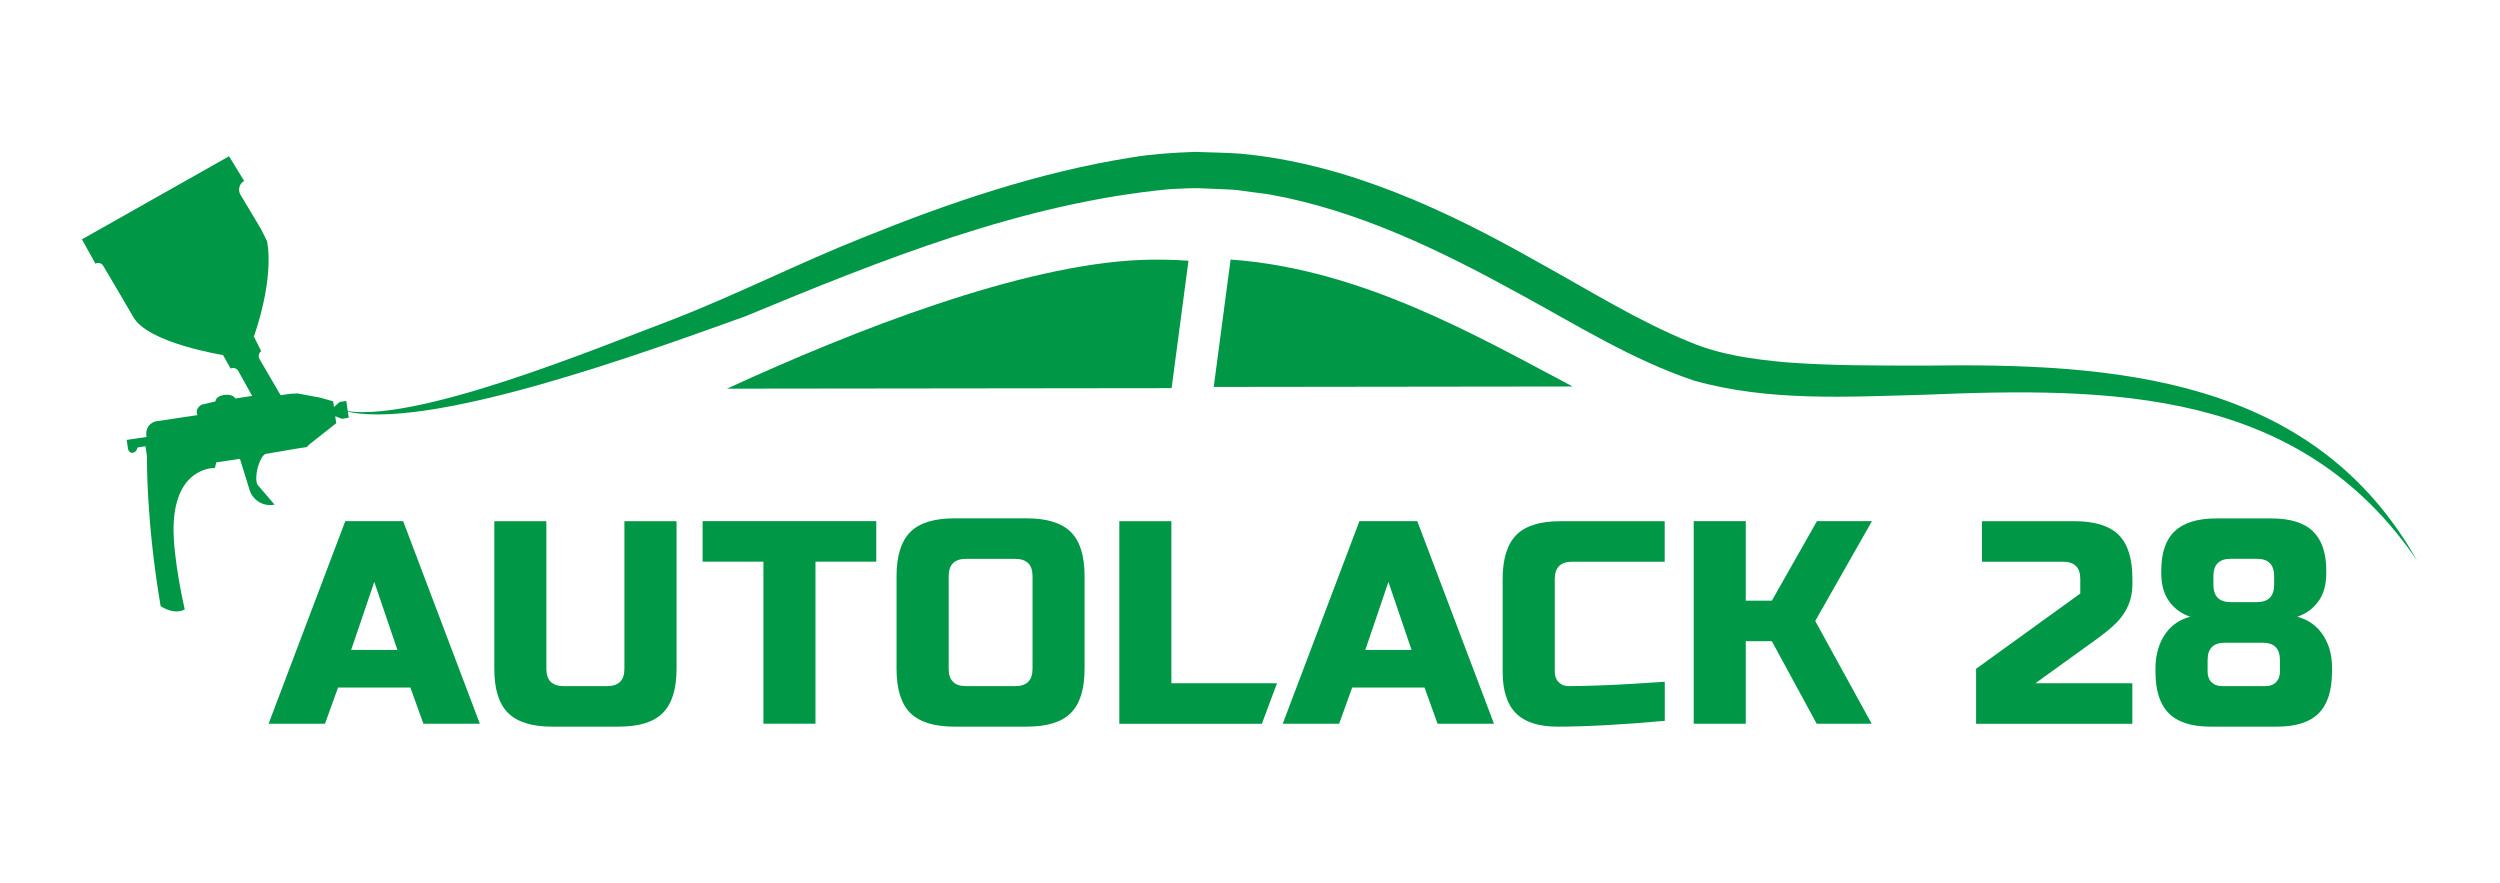
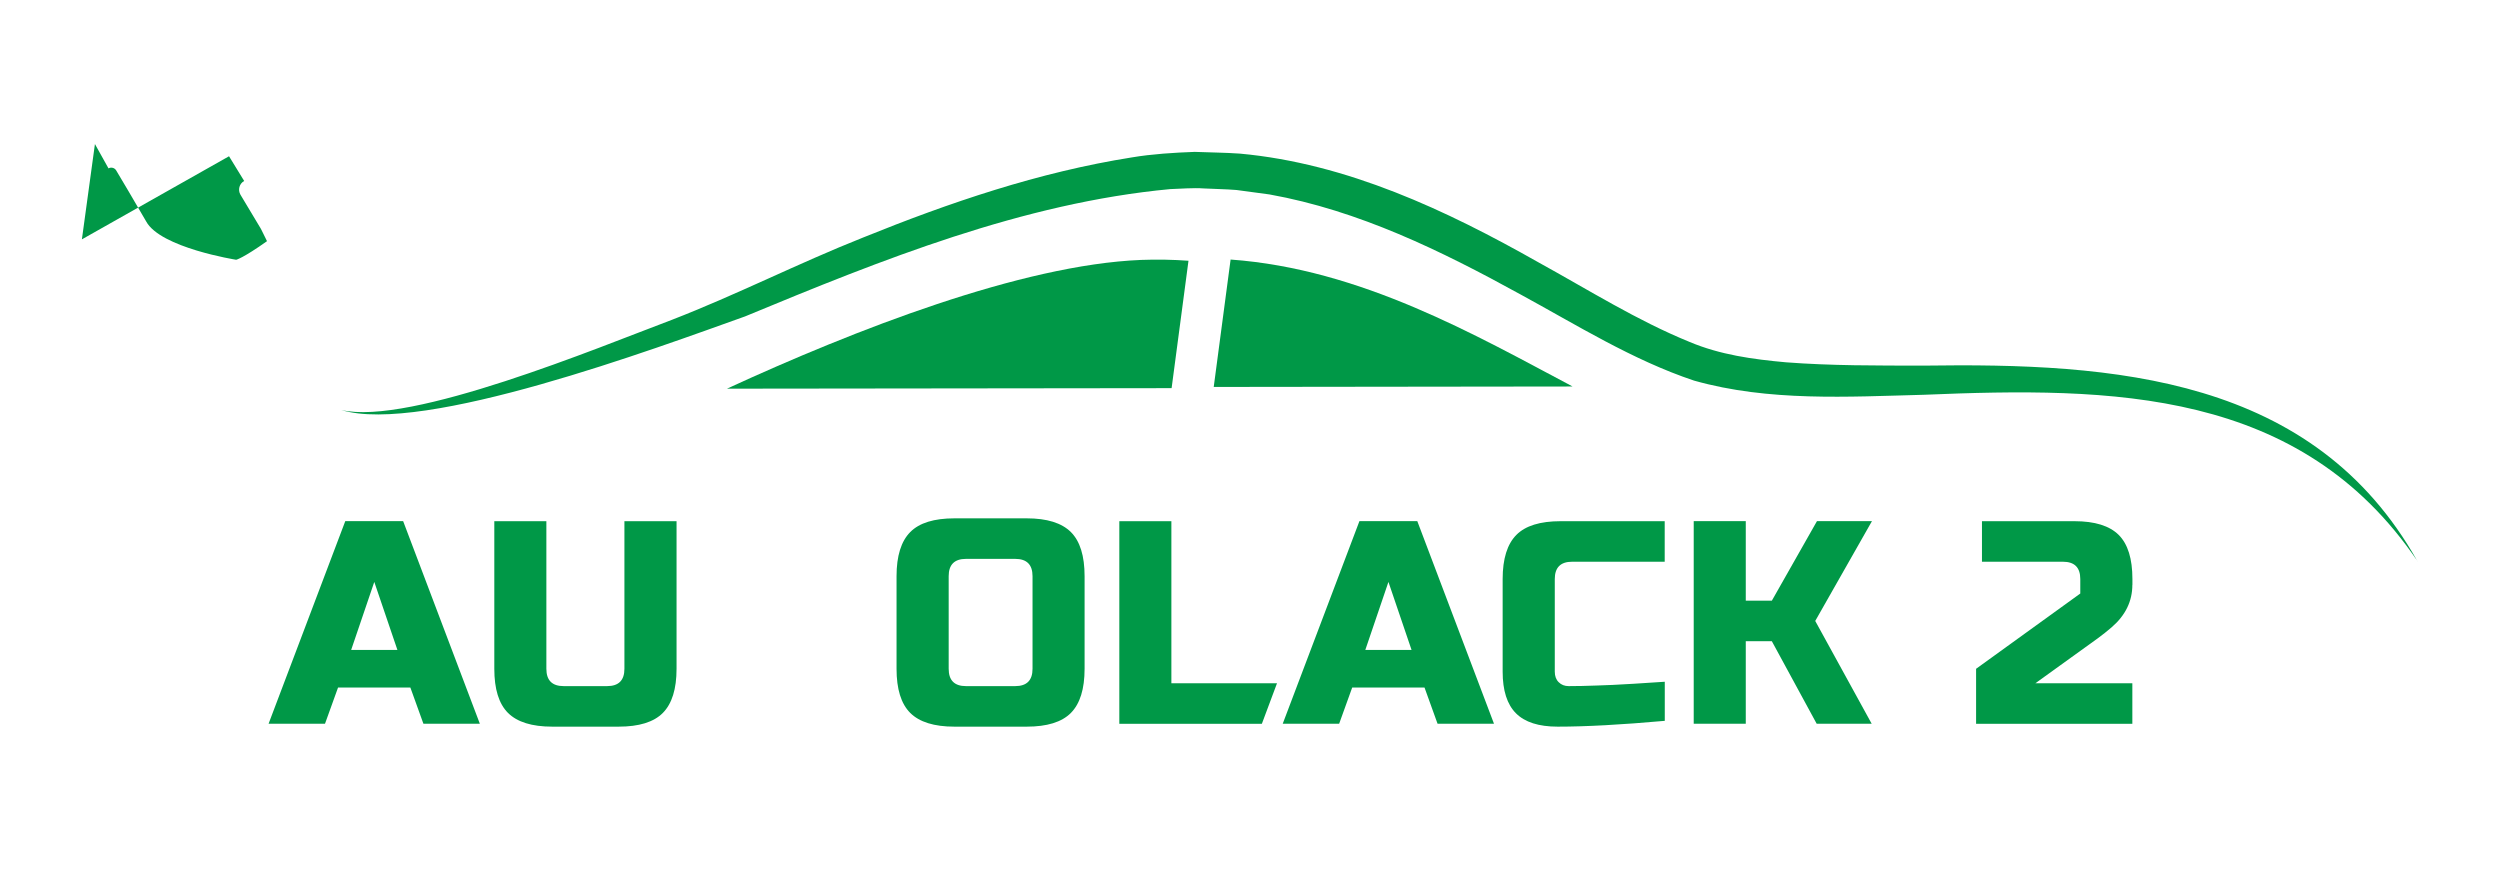
<svg xmlns="http://www.w3.org/2000/svg" id="Ebene_3" viewBox="0 0 331.83 117.19">
  <defs>
    <style>.cls-1{fill:#009847;}</style>
  </defs>
-   <path class="cls-1" d="m10.87,31.77l19.53-11.03,2.01,3.28h0c-.65.36-.87,1.19-.49,1.83l2.72,4.54.8,1.62s1.11,4.3-1.73,12.65c-3.21,2.28-4.09,2.47-4.09,2.47,0,0-10.06-1.59-11.95-5.09-1.63-2.82-3.26-5.57-3.98-6.77-.21-.35-.66-.47-1.02-.27h0s-1.8-3.23-1.8-3.23Z" />
-   <path class="cls-1" d="m45.07,53.37l-.74.65-.11-.75-1.69-.48-3.04-.57-1.01.05-1.23.19-2.8-4.79c-.21-.36-.11-.81.22-1.06l-.98-1.96-4.09,2.47,1.01,1.8c.37-.18.82-.03,1.02.33l1.84,3.3-2.24.34s-.3-.64-1.48-.47c-1.18.18-1.15.86-1.15.86l-1.83.43s-.69.35-.66,1l.09.39-5.55.83s-1.47.31-1.21,2.07l-1.36.2-1.27.19.19,1.22s.13.56.61.49c.54-.08.65-.71.65-.71l1.05-.16.2,1.35s-.16,8.27,1.81,19.88c2.02,1.26,3.2.42,3.2.42,0,0-1.59-6.8-1.48-11.07.21-7.93,5.49-7.7,5.49-7.7l.17-.74,3.15-.47,1.27,4.12c.44,1.41,1.88,2.26,3.32,1.96l-2.27-2.65c-.46-.95.16-3.46,1.01-4.07l4.65-.79.87-.12.41-.4,3.52-2.78-.14-.93.89.35.91-.14-.33-2.23-.91.14Z" />
+   <path class="cls-1" d="m10.87,31.77l19.53-11.03,2.01,3.28h0c-.65.36-.87,1.19-.49,1.83l2.72,4.54.8,1.62c-3.21,2.28-4.09,2.47-4.09,2.47,0,0-10.06-1.59-11.95-5.09-1.63-2.82-3.26-5.57-3.98-6.77-.21-.35-.66-.47-1.02-.27h0s-1.8-3.23-1.8-3.23Z" />
  <path class="cls-1" d="m320.88,74.49c-15.54-22.94-40.52-23.13-65.54-22.09-10.06.26-20.57.92-30.48-1.88-8.18-2.73-15.66-7.43-23.06-11.45-10.52-5.79-21.47-11.14-33.29-13.26,0,0-4.38-.59-4.38-.59-1.46-.12-2.93-.13-4.4-.21-1.26-.1-3.14.05-4.4.09-19.54,1.83-38.3,9.38-56.44,16.9-11.69,4.17-42.76,15.74-53.6,12.42,9.13,2.14,34.23-8.34,43.87-11.96,8.6-3.33,16.76-7.5,25.37-10.92,11.54-4.67,23.34-8.69,35.72-10.65,2.66-.45,5.62-.63,8.33-.73,1.99.08,4.02.09,6,.23,14.21,1.3,27.41,7.52,39.6,14.42,6.74,3.71,13.09,7.72,20.07,10.57,4.05,1.71,8.38,2.31,12.81,2.71,5.98.46,12.08.43,18.22.44,25.27-.37,51.82,1.4,65.6,25.98h0Z" />
  <path class="cls-1" d="m151.45,34.5c-15.88.65-37.98,9.28-54.96,17.09l59.02-.07,2.24-16.91c-2.07-.15-4.17-.19-6.3-.11Z" />
  <path class="cls-1" d="m163.34,34.45l-2.24,16.91,47.63-.06c-12.82-6.79-28.1-15.61-45.4-16.85Z" />
  <path class="cls-1" d="m43.14,96.06h-7.49l10.18-26.89h7.68l10.18,26.89h-7.49l-1.73-4.8h-9.6l-1.73,4.8Zm3.46-9.79h6.15l-3.07-9.03-3.07,9.03Z" />
  <path class="cls-1" d="m82.89,69.18h6.91v19.59c0,2.69-.61,4.64-1.82,5.86s-3.17,1.82-5.86,1.82h-8.83c-2.69,0-4.64-.61-5.86-1.82-1.22-1.22-1.82-3.17-1.82-5.86v-19.59h6.91v19.59c0,1.54.77,2.3,2.3,2.3h5.76c1.54,0,2.3-.77,2.3-2.3v-19.59Z" />
-   <path class="cls-1" d="m108.24,96.06h-6.91v-21.51h-8.07v-5.38h23.05v5.38h-8.07v21.51Z" />
  <path class="cls-1" d="m143.96,88.77c0,2.69-.61,4.64-1.82,5.86s-3.17,1.82-5.86,1.82h-9.6c-2.69,0-4.64-.61-5.86-1.82-1.22-1.22-1.82-3.17-1.82-5.86v-12.29c0-2.69.61-4.64,1.82-5.86s3.17-1.82,5.86-1.82h9.6c2.69,0,4.64.61,5.86,1.82,1.22,1.22,1.82,3.17,1.82,5.86v12.29Zm-6.91-12.29c0-1.54-.77-2.3-2.3-2.3h-6.53c-1.54,0-2.3.77-2.3,2.3v12.29c0,1.54.77,2.3,2.3,2.3h6.53c1.54,0,2.3-.77,2.3-2.3v-12.29Z" />
  <path class="cls-1" d="m155.48,90.69h14.02l-2.01,5.38h-18.92v-26.89h6.91v21.51Z" />
  <path class="cls-1" d="m177.75,96.06h-7.49l10.18-26.89h7.68l10.18,26.89h-7.49l-1.73-4.8h-9.6l-1.73,4.8Zm3.46-9.79h6.15l-3.07-9.03-3.07,9.03Z" />
  <path class="cls-1" d="m220.96,95.68c-5.71.51-10.45.77-14.21.77-2.51,0-4.35-.59-5.53-1.77-1.18-1.18-1.77-3.02-1.77-5.53v-12.29c0-2.69.61-4.64,1.82-5.86s3.17-1.82,5.86-1.82h13.83v5.38h-12.29c-1.54,0-2.3.77-2.3,2.3v12.29c0,.59.17,1.06.52,1.4.35.35.79.52,1.32.52s1.13,0,1.77-.02c.64-.01,1.31-.03,2-.06.69-.03,1.39-.05,2.09-.08.7-.03,1.61-.08,2.73-.15,1.11-.08,2.5-.17,4.17-.27v5.18Z" />
  <path class="cls-1" d="m231.72,96.06h-6.91v-26.89h6.91v10.56h3.46l5.99-10.56h7.3l-7.53,13.25,7.49,13.64h-7.3l-5.95-10.95h-3.46v10.95Z" />
  <path class="cls-1" d="m283.03,77.63c0,2.18-.92,4.06-2.77,5.65-.56.49-1.18.97-1.84,1.46l-8.26,5.95h12.87v5.38h-20.74v-7.3l13.83-9.99v-1.92c0-1.54-.77-2.3-2.3-2.3h-10.75v-5.38h12.29c2.69,0,4.64.61,5.86,1.82,1.22,1.22,1.82,3.17,1.82,5.86v.77Z" />
-   <path class="cls-1" d="m309.53,89.15c0,2.51-.59,4.35-1.77,5.53-1.18,1.18-3.02,1.77-5.53,1.77h-8.83c-2.51,0-4.35-.59-5.53-1.77s-1.77-3.02-1.77-5.53v-.38c0-1.95.49-3.56,1.46-4.84.77-1.02,1.82-1.72,3.15-2.07-1.15-.38-2.08-1.06-2.78-2.02-.7-.96-1.06-2.21-1.06-3.74v-.38c0-2.33.59-4.07,1.77-5.2s3.02-1.71,5.53-1.71h7.3c2.51,0,4.35.57,5.53,1.71,1.18,1.14,1.77,2.87,1.77,5.2v.38c0,1.54-.35,2.78-1.06,3.74-.7.96-1.63,1.63-2.78,2.02,2.07.56,3.48,1.95,4.23,4.15.26.79.38,1.72.38,2.77v.38Zm-14.21-3.84c-1.54,0-2.3.77-2.3,2.3v1.54c0,.59.17,1.06.52,1.4.35.35.81.52,1.4.52h5.76c.59,0,1.06-.17,1.4-.52.35-.35.52-.81.52-1.4v-1.54c0-1.54-.77-2.3-2.3-2.3h-4.99Zm.77-11.14c-1.54,0-2.3.77-2.3,2.3v1.15c0,1.54.77,2.3,2.3,2.3h3.46c1.54,0,2.3-.77,2.3-2.3v-1.15c0-1.54-.77-2.3-2.3-2.3h-3.46Z" />
</svg>